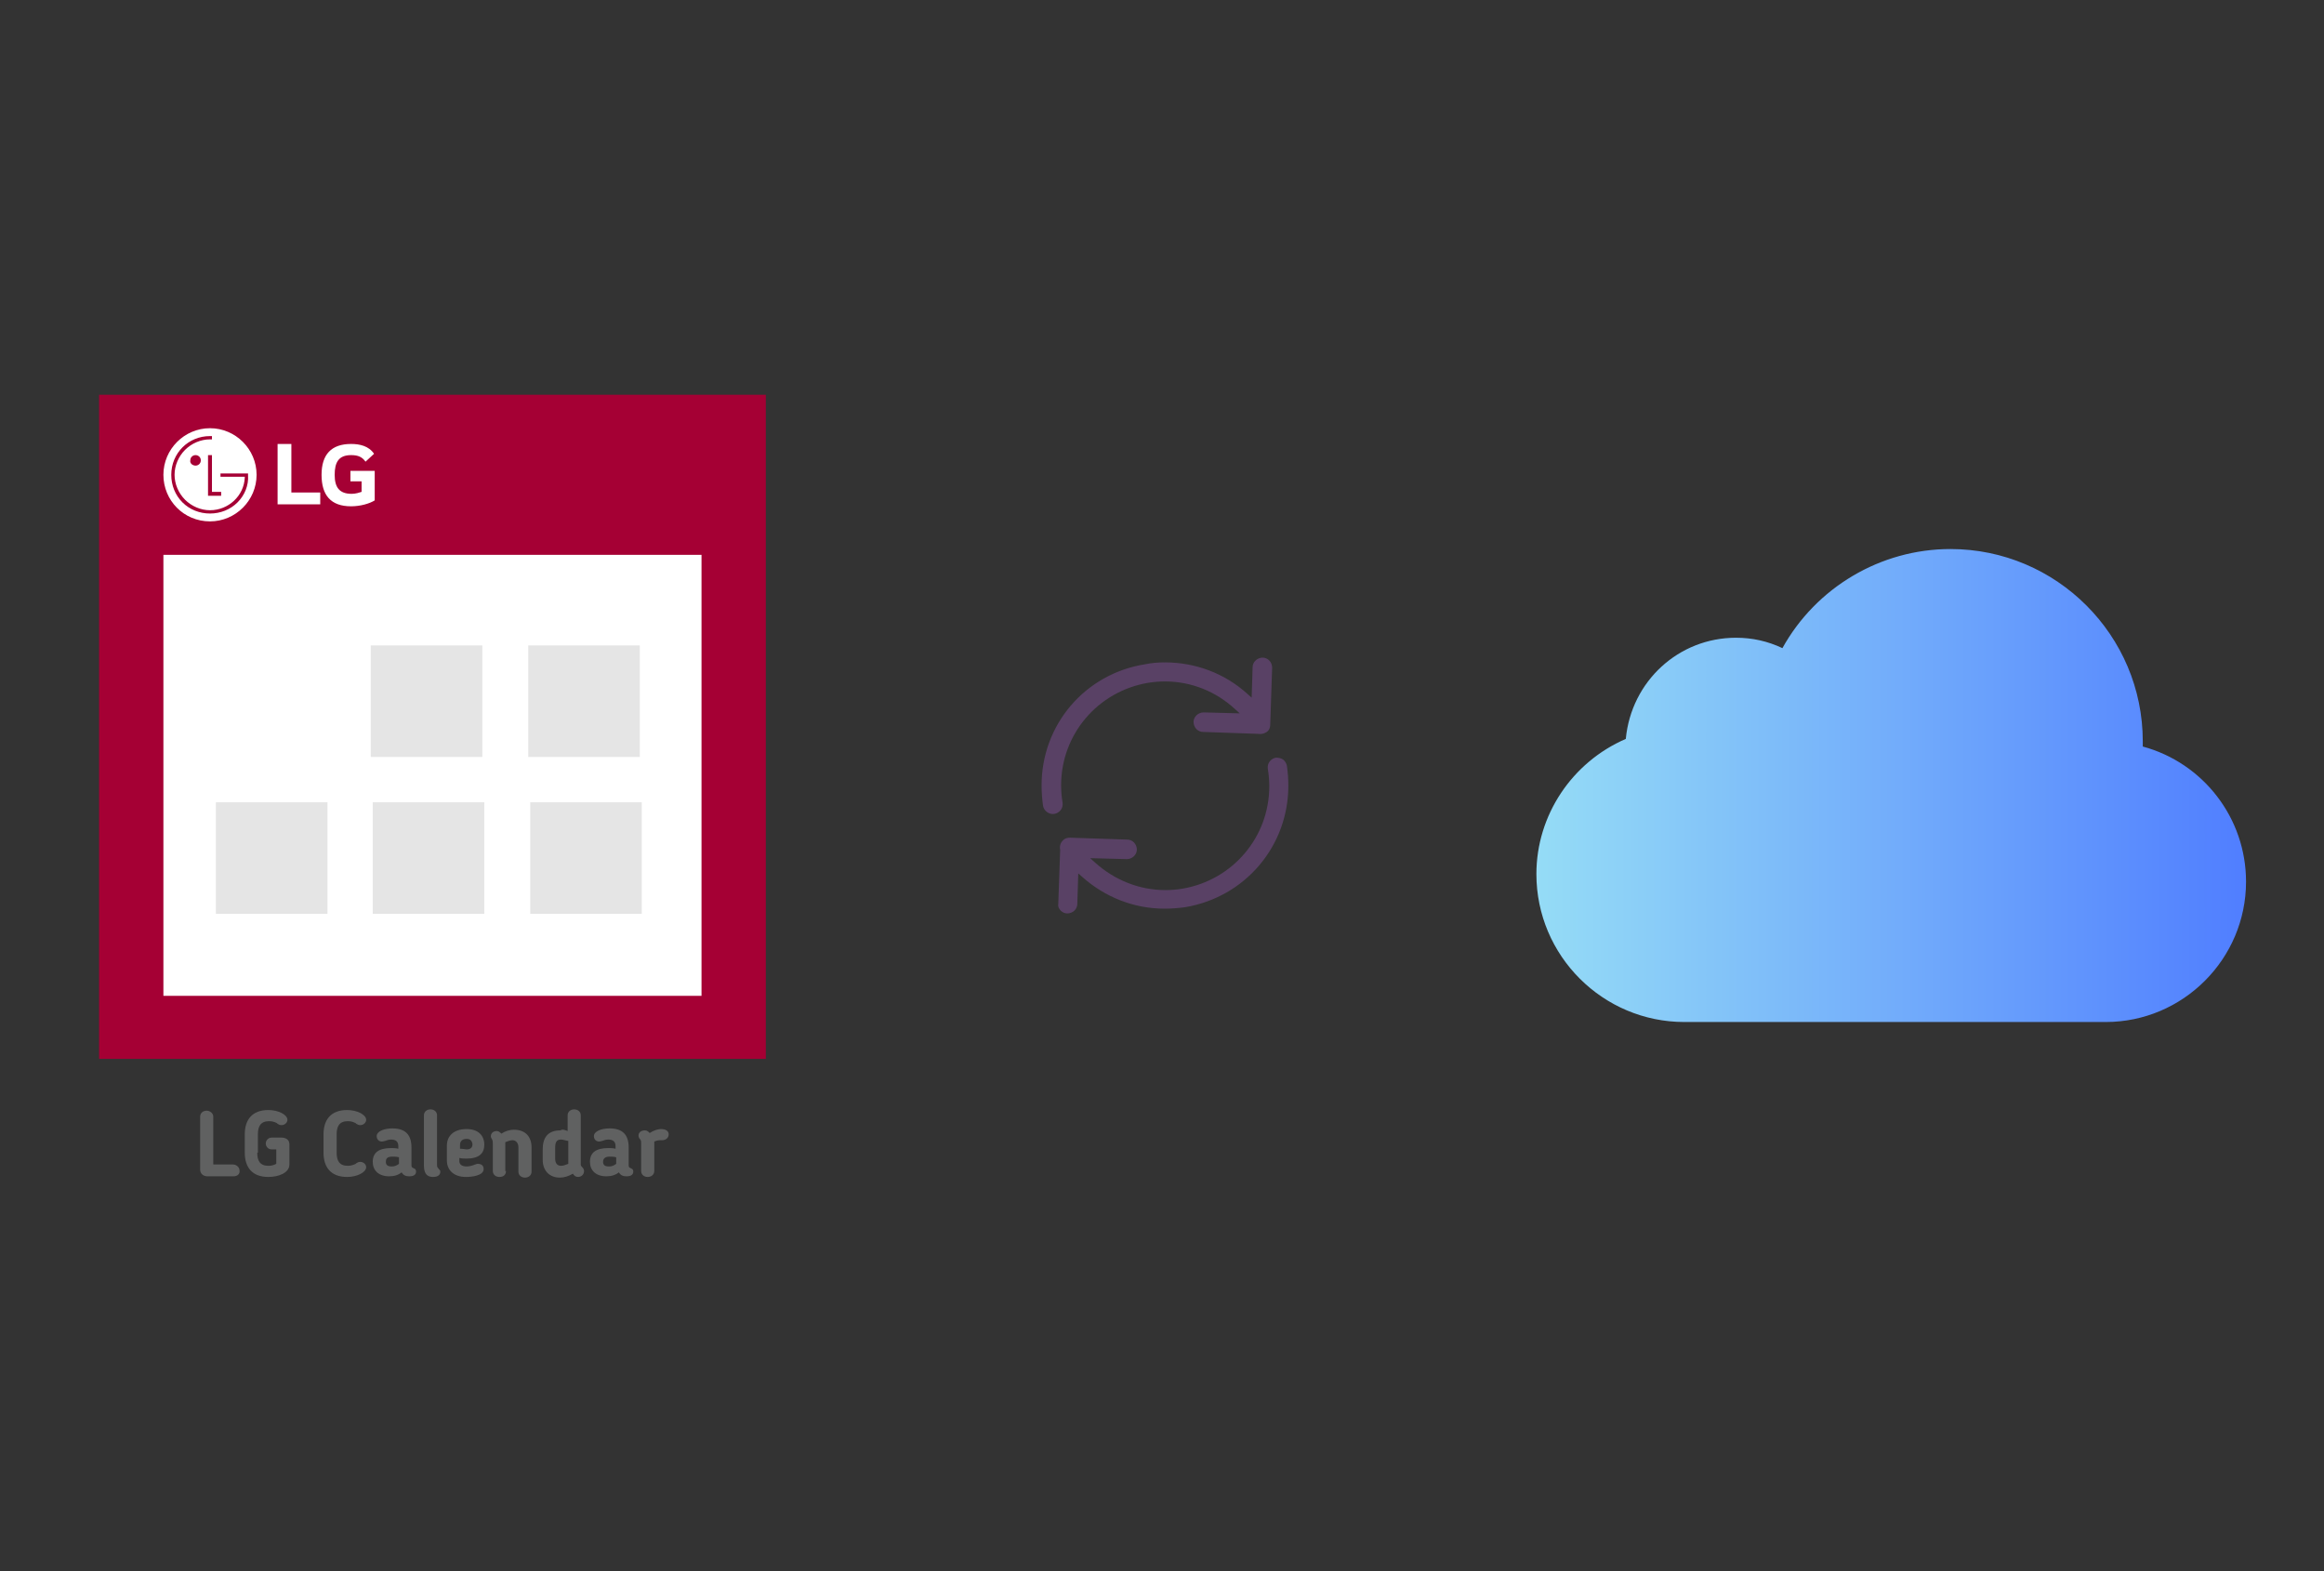
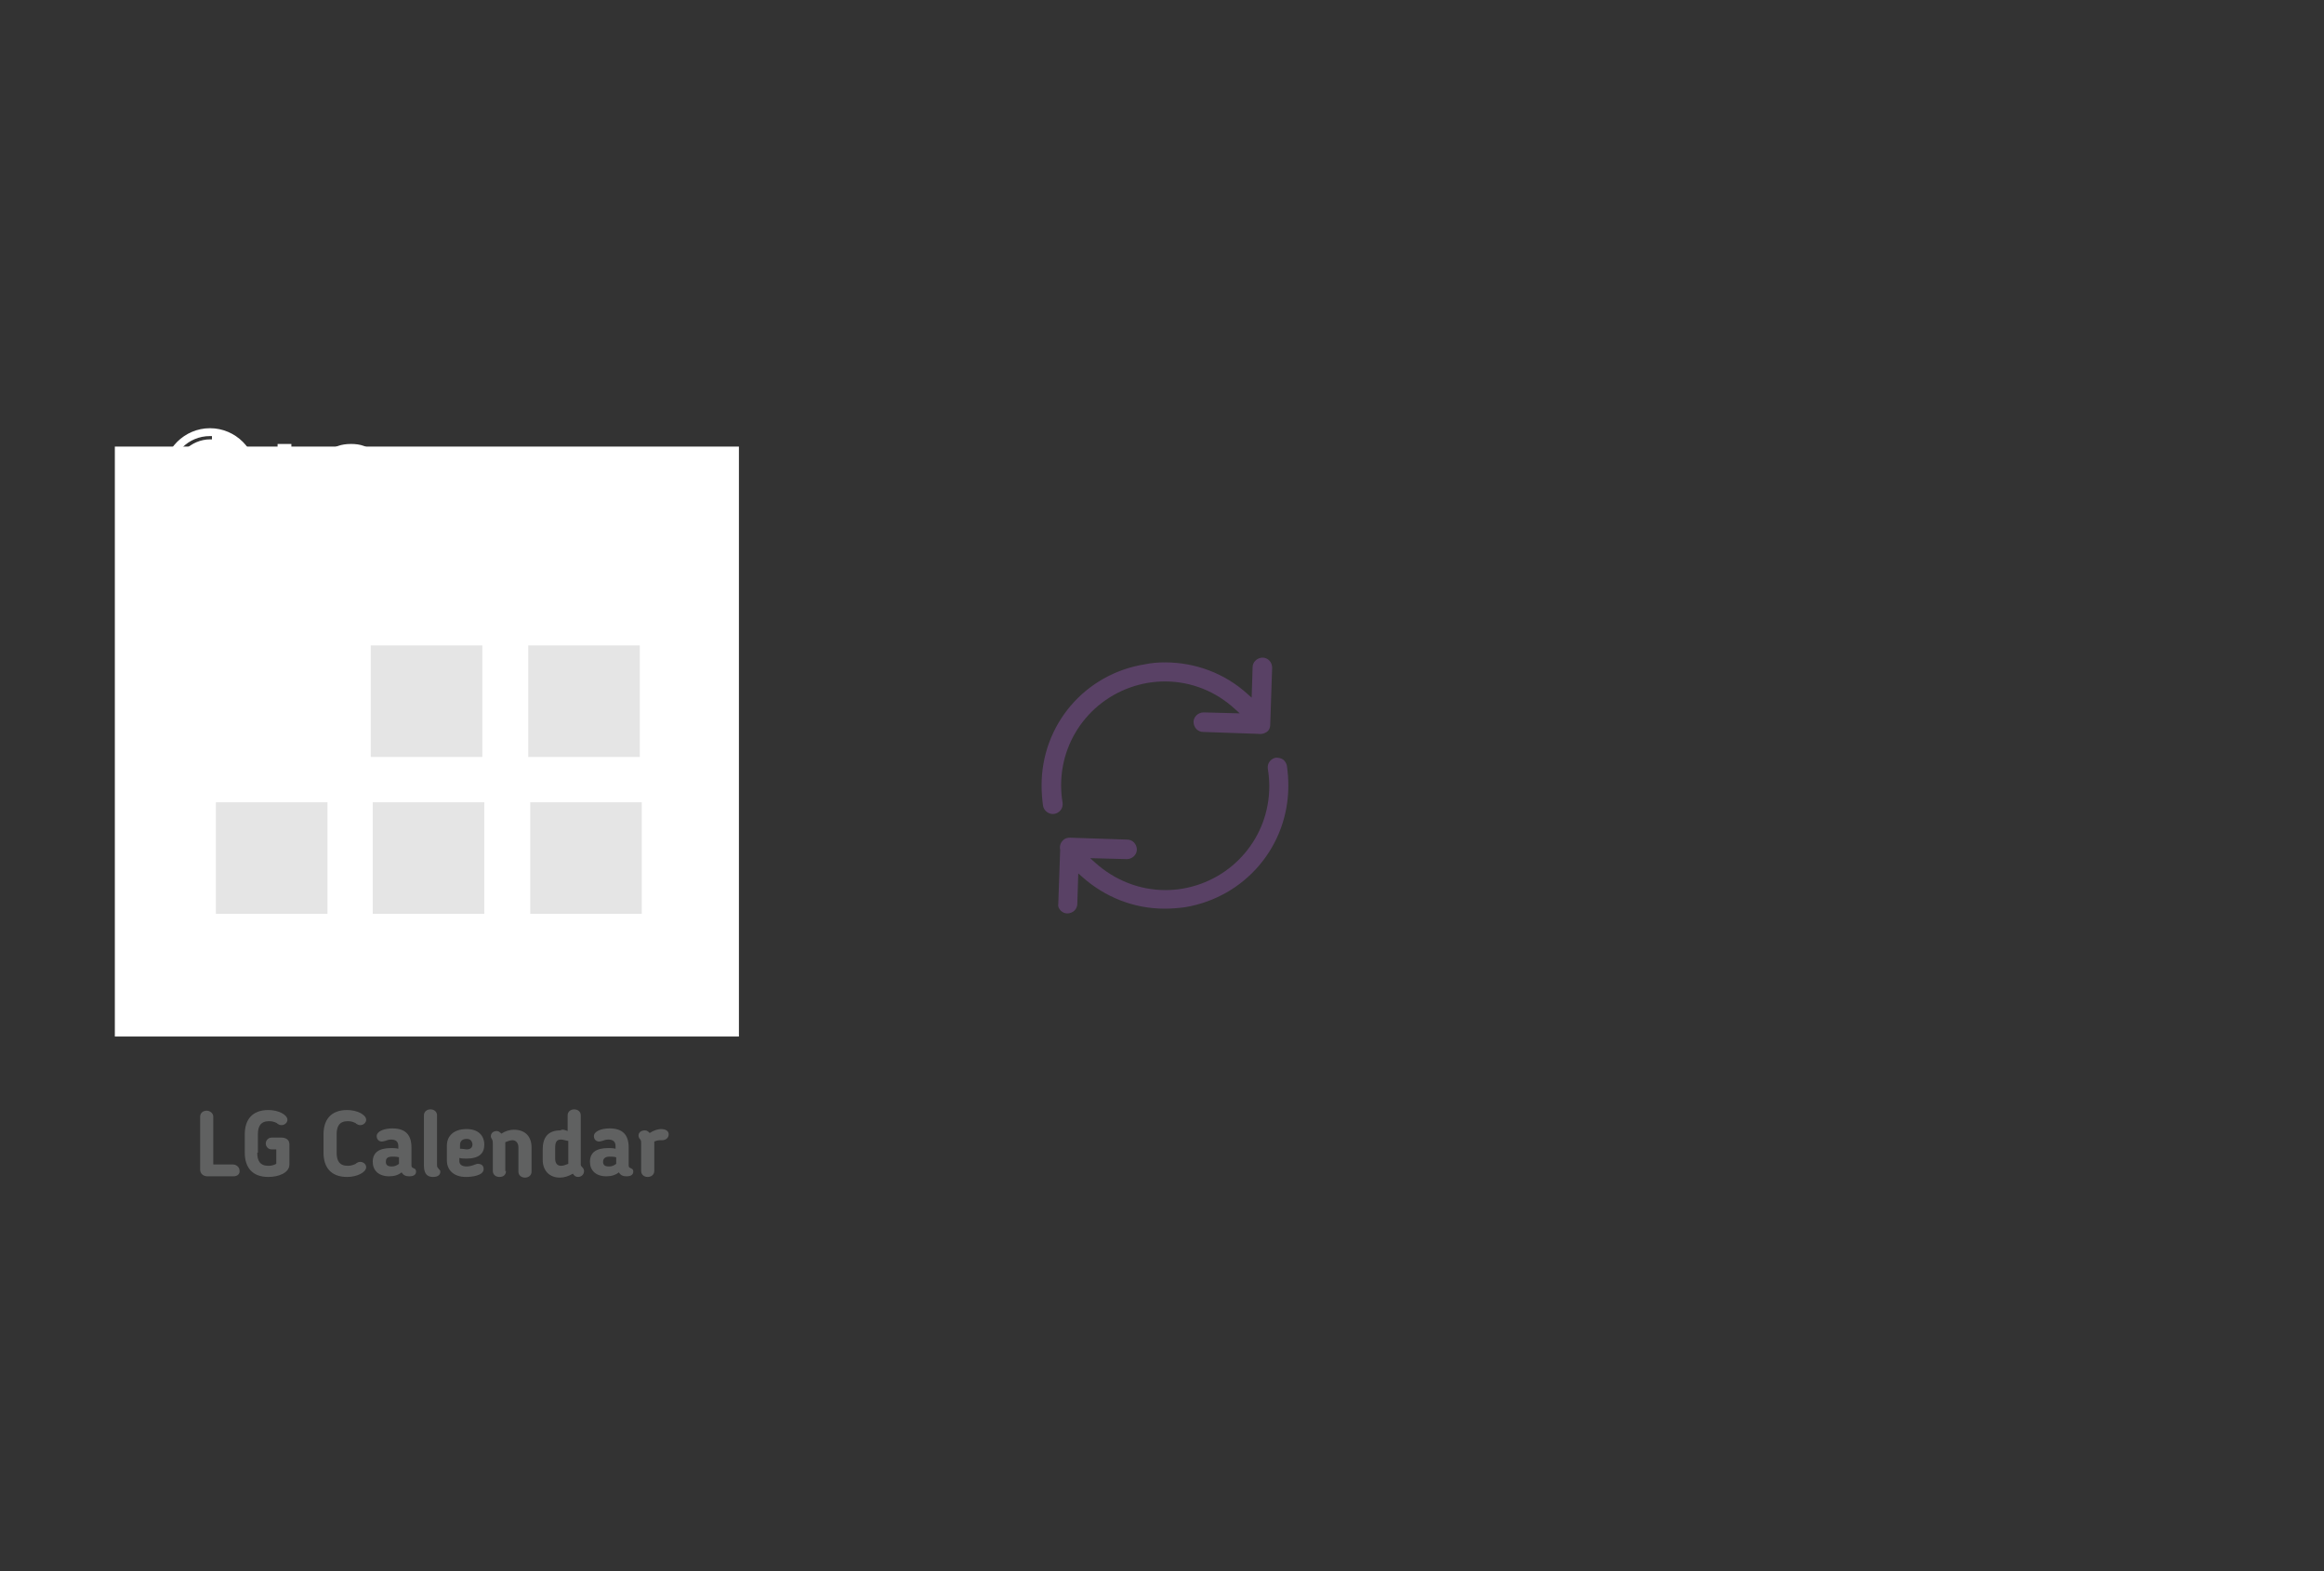
<svg xmlns="http://www.w3.org/2000/svg" x="0" y="0" width="392" height="265" xml="http://www.w3.org/XML/1998/namespace" version="1.1">
  <rect width="100%" height="100%" fill="#333333" stroke="none" />
  <svg x="246" y="57" width="146" height="151" viewBox="0, 0, 249.8, 257.7" xml:space="preserve" id="icloud_1_" enable-background="new 0 0 249.8 257.7" version="1.1">
    <linearGradient x1="22.505" y1="128.87" x2="227.305" y2="128.87" gradientUnits="userSpaceOnUse" id="icloud_2_">
      <stop offset="0%" stop-color="#95DCF6" />
      <stop offset="100%" stop-color="#507EFF" />
    </linearGradient>
-     <path d="M227.3 156.6 C227.3 178.9 209.1 197.1 186.8 197.1 L65.2 197.1 C41.7 197.1 22.5 178 22.5 154.4 C22.5 137.4 32.8 122.1 48.3 115.4 C49.9 98.7 63.6 86.2 80.1 86.2 C84.8 86.2 89.3 87.2 93.5 89.2 C103.2 71.7 121.8 60.6 142 60.6 C172.6 60.6 197.5 85.5 197.5 116.1 C197.5 116.6 197.5 117.1 197.5 117.6 C214.9 122.3 227.3 138.2 227.3 156.6 z" id="icloud" style="fill:url(#icloud_2_);" />
  </svg>
  <svg x="146" y="82" width="101" height="101" viewBox="0, 0, 68, 125.7" xml:space="preserve" id="Layer_1#1" enable-background="new 0 0 68 125.7" version="1.1">
    <style type="text/css">
	.st0{fill-rule:evenodd;clip-rule:evenodd;}
	.st1{fill-rule:evenodd;clip-rule:evenodd;fill:#3FBDCF;}
	.st2{fill-rule:evenodd;clip-rule:evenodd;fill:#FFFFFF;}
	.st3{fill:#FFA000;}
	.st4{fill:#FFCA28;}
	.st5{fill:#F7F7F7;}
	.st6{fill:#594165;}
	.st7{fill:#FFFFFF;}
	.st8{opacity:0.9;fill:#FFFFFF;}
	.st9{fill:#4885ED;}
	.st10{fill:#F7F7F7;stroke:#594165;stroke-width:4;stroke-miterlimit:10;}
	.st11{fill:#E0412F;}
	.st12{fill-rule:evenodd;clip-rule:evenodd;fill:#606161;}
	.st13{fill:none;stroke:#58ABF4;stroke-width:0.25;stroke-miterlimit:10;}
	.st14{fill:#036EB1;}
	.st15{fill:#A4C639;}
	.st16{fill:none;stroke:#E0412F;stroke-miterlimit:10;}
	.st17{fill:#046DB2;}
	.st18{fill-rule:evenodd;clip-rule:evenodd;fill:#528FF5;}
	.st19{fill-rule:evenodd;clip-rule:evenodd;fill:#417BE6;}
	.st20{fill-rule:evenodd;clip-rule:evenodd;fill:#4881E8;}
	.st21{fill-rule:evenodd;clip-rule:evenodd;fill:#FBC013;}
	.st22{fill:#E5E5E5;}
	.st23{fill:#DF871E;}
	.st24{fill:#B6B6B6;}
	.st25{fill:#8C5BA4;}
	.st26{fill:#8DC652;}
	.st27{fill:#497FC1;}
	.st28{fill:#919191;}
	.st29{fill-rule:evenodd;clip-rule:evenodd;fill:#8E8E8E;}
	.st30{fill:#8E8E8E;}
	.st31{fill:#EB3D01;}
	.st32{fill:#F57F20;}
	.st33{fill:#ED7E01;}
	.st34{fill-rule:evenodd;clip-rule:evenodd;fill:#046DB2;}
	.st35{fill:#E0E2E2;}
	.st36{fill:#47D86F;}
	.st37{fill:#4FC9F8;}
	.st38{fill:#FF9327;}
	.st39{fill:#C9C8C4;}
	.st40{fill:#9A9A9A;}
	.st41{fill:#F2F2F2;}
	.st42{fill:#F14336;}
	.st43{fill:#D32E2A;}
	.st44{fill:#FBBB00;}
	.st45{fill:#518EF8;}
	.st46{fill:#28B446;}
	.st47{fill:#A3C53A;}
	.st48{fill:#D6D8D7;}
	.st49{fill:#3A5BBC;}
	.st50{fill:url(#SVGID_43_);}
	.st51{fill:url(#SVGID_44_);}
	.st52{fill:url(#SVGID_45_);}
	.st53{fill:url(#SVGID_46_);}
	.st54{fill:#FFE168;}
	.st55{fill:#006699;}
	.st56{fill:#F4AE01;}
	.st57{fill:#DD191F;}
	.st58{fill:#323232;}
	.st59{fill:#CDCCCA;}
	.st60{fill:#5199F0;}
	.st61{fill:#791BCC;}
	.st62{fill:#C71D2E;}
	.st63{fill:#32DAC4;}
	.st64{fill:#3C5A99;}
	.st65{fill:#FCB714;}
	.st66{fill:#F06415;}
	.st67{fill:#BDCF31;}
	.st68{fill:#00A1E0;}
	.st69{fill:#00A1E3;}
	.st70{fill:#7AAD3E;}
	.st71{fill:#A50034;}
	.st72{fill:#6B6B6B;}
	.st73{fill:#005DAA;}
	.st74{fill:#EB0028;}
	.st75{fill:#888B8D;}
	.st76{fill:#0C4DA2;}
	.st77{fill:#00BFFF;}
	.st78{fill-rule:evenodd;clip-rule:evenodd;fill:#E81123;}
	.st79{fill:#FF6700;}
	.st80{fill:#00BFFE;}
	.st81{fill:#C4C4C4;}
	.st82{fill:url(#SVGID_47_);}
	.st83{fill:url(#SVGID_48_);}
	.st84{fill:url(#SVGID_49_);}
	.st85{fill:url(#SVGID_50_);}
	.st86{fill:#E5E5E5;stroke:#8E8E8E;stroke-width:2;stroke-miterlimit:10;}
	.st87{fill-rule:evenodd;clip-rule:evenodd;fill:#594165;}
	.st88{fill-rule:evenodd;clip-rule:evenodd;fill:#D4D4D4;}
	.st89{fill-rule:evenodd;clip-rule:evenodd;fill:#3669D6;}
	.st90{fill-rule:evenodd;clip-rule:evenodd;fill:#3A81F4;}
	.st91{fill-rule:evenodd;clip-rule:evenodd;fill:#FAFAFA;}
	.st92{fill-rule:evenodd;clip-rule:evenodd;fill:#E0E0E0;}
	.st93{fill:url(#SVGID_59_);}
	.st94{opacity:0.2;fill:#56C7DA;enable-background:new    ;}
	.st95{fill:url(#SVGID_60_);}
	.st96{fill:url(#SVGID_61_);}
	.st97{fill:url(#SVGID_62_);}
	.st98{fill:url(#SVGID_63_);}
	.st99{fill:url(#SVGID_64_);}
	.st100{fill:#FCFCFC;enable-background:new    ;}
	.st101{enable-background:new    ;}
	.st102{fill:#5A5A5A;}
	.st103{fill:#D8D8D8;enable-background:new    ;}
	.st104{fill:#E9574E;}
	.st105{fill:none;stroke:#D8D8D8;stroke-width:0.75;stroke-miterlimit:10;enable-background:new    ;}
	.st106{fill:#E9574E;stroke:#E9574E;stroke-width:0.75;stroke-miterlimit:10;enable-background:new    ;}
	.st107{fill:#E0E0E0;}
	.st108{fill:#537ABD;}
	.st109{fill:#2EB672;}
	.st110{fill:#FED14B;}
	.st111{fill:#28CD7E;}
	.st112{fill:#CECECE;}
	.st113{fill-rule:evenodd;clip-rule:evenodd;fill:#FF9D17;}
</style>
    <g>
      <path d="M56.1 50 L56.1 50 L56.5 38.1 C56.5 37.6 56.3 37 55.9 36.6 C55.5 36.2 55 36 54.5 36 C53.4 36 52.4 36.9 52.4 38 L52.2 44.4 L51.4 43.7 C46.6 39.3 40.4 37 34 37 C34 37 34 37 34 37 C32.6 37 31.2 37.1 29.8 37.4 C17.2 39.4 8.1 50.1 8.1 62.8 C8.1 64.2 8.2 65.6 8.4 67.1 C8.6 68.2 9.7 69 10.8 68.8 C11.9 68.6 12.7 67.6 12.5 66.4 C12.3 65.2 12.2 64 12.2 62.8 C12.2 52.1 19.9 43.1 30.4 41.3 C31.6 41.1 32.8 41 34 41 C34 41 34 41 34 41 C39.5 41 44.7 43.1 48.7 46.8 L49.7 47.7 L42.1 47.5 C41 47.5 40 48.4 40 49.5 C40 50 40.2 50.6 40.6 51 C41 51.4 41.5 51.6 42 51.6 L53.5 52 C54.1 52.1 54.7 52 55.2 51.7 C55.8 51.4 56.1 50.8 56.1 50 z" class="st6" style="fill:#594165;" />
      <path d="M12.1 89.1 C12.5 89.5 13 89.7 13.5 89.7 C14 89.7 14.6 89.5 15 89.1 C15.4 88.7 15.6 88.2 15.6 87.7 L15.8 81.3 L16.6 82 C21.4 86.3 27.5 88.7 33.9 88.7 C35.3 88.7 36.7 88.6 38.2 88.4 C50.8 86.3 59.9 75.6 59.9 62.9 C59.9 61.5 59.8 60.1 59.6 58.7 C59.5 58.2 59.2 57.7 58.8 57.4 C58.4 57.1 57.8 57 57.3 57 C56.2 57.2 55.4 58.2 55.6 59.4 C55.8 60.6 55.9 61.8 55.9 63 C55.9 73.7 48.2 82.7 37.7 84.5 C36.5 84.7 35.3 84.8 34.1 84.8 C34.1 84.8 34.1 84.8 34.1 84.8 C28.6 84.8 23.4 82.7 19.3 79 L18.3 78.1 L26 78.3 C27.1 78.3 28.1 77.4 28.1 76.3 C28.1 75.8 27.9 75.2 27.5 74.8 C27.1 74.4 26.6 74.2 26.1 74.2 L14.1 73.8 L14.1 73.8 C14.1 73.8 14.1 73.8 14.1 73.8 C13.6 73.8 13.2 73.9 12.9 74.1 C12.2 74.6 11.8 75.4 12 76.3 L12 76.4 L11.6 87.8 C11.5 88.1 11.7 88.7 12.1 89.1 z" class="st6" style="fill:#594165;" />
    </g>
  </svg>
  <svg x="0" y="57" width="146" height="151" viewBox="0, 0, 131.9, 125.7" xml:space="preserve" id="Layer_1#2" enable-background="new 0 0 131.9 125.7" version="1.1">
    <g>
      <rect x="17.5" y="11.2" width="95.1" height="89.9" style="fill:white;" />
-       <path d="M15.1 3.3 C15.1 37.1 15.1 70.9 15.1 104.5 C49.1 104.5 83 104.5 116.7 104.5 C116.7 70.7 116.7 37.1 116.7 3.3 C82.8 3.3 49 3.3 15.1 3.3 z M106.9 94.9 C79.6 94.9 52.3 94.9 24.9 94.9 C24.9 72.6 24.9 50.3 24.9 27.7 C52.1 27.7 79.4 27.7 106.9 27.7 C106.9 49.9 106.9 72.3 106.9 94.9 z" style="fill:#A50034;" />
      <rect x="56.5" y="41.5" width="17" height="17" style="fill:#E5E5E5;" />
      <rect x="80.5" y="41.5" width="17" height="17" style="fill:#E5E5E5;" />
      <rect x="32.9" y="65.4" width="17" height="17" style="fill:#E5E5E5;" />
      <rect x="56.8" y="65.4" width="17" height="17" style="fill:#E5E5E5;" />
      <rect x="80.8" y="65.4" width="17" height="17" style="fill:#E5E5E5;" />
      <g>
        <path d="M35.6 122.4 L31.6 122.4 C31 122.4 30.5 122 30.5 121.4 L30.5 113.3 C30.5 112.8 30.9 112.4 31.5 112.4 C32 112.4 32.5 112.8 32.5 113.3 L32.5 120.6 L35.5 120.6 C36 120.6 36.5 121 36.5 121.5 C36.6 122 36.2 122.4 35.6 122.4 z" style="fill:#606161;" />
        <path d="M39.2 118.8 C39.2 120 39.6 120.8 40.9 120.8 C41.4 120.8 41.7 120.7 42.1 120.5 L42.1 118.3 L41.4 118.3 C40.9 118.3 40.5 117.9 40.5 117.4 C40.5 116.9 40.9 116.5 41.4 116.5 L42.9 116.5 C43.5 116.5 44.1 116.8 44.1 117.5 L44.1 120.6 C44.1 121.9 42.4 122.5 40.9 122.5 C38.4 122.5 37.3 121 37.3 118.8 L37.3 116 C37.3 113.8 38.4 112.3 40.9 112.3 C42.4 112.3 43.8 113 43.8 113.8 C43.8 114.2 43.4 114.6 42.9 114.6 C42.6 114.6 42.5 114.5 42.3 114.4 L42.2 114.3 C41.8 114.1 41.5 114 41 114 C39.7 114 39.3 114.8 39.3 116 L39.3 118.8 z" style="fill:#606161;" />
        <path d="M51.3 118.8 C51.3 120 51.7 120.8 53 120.8 C53.4 120.8 53.8 120.7 54.2 120.5 L54.3 120.4 C54.5 120.3 54.6 120.2 54.9 120.2 C55.4 120.2 55.8 120.6 55.8 121 C55.8 121.8 54.4 122.5 52.9 122.5 C50.4 122.5 49.3 121 49.3 118.8 L49.3 116 C49.3 113.8 50.4 112.3 52.9 112.3 C54.4 112.3 55.8 113 55.8 113.8 C55.8 114.2 55.4 114.6 54.9 114.6 C54.6 114.6 54.5 114.5 54.3 114.4 L54.2 114.3 C53.8 114.1 53.5 114 53 114 C51.7 114 51.3 114.8 51.3 116 L51.3 118.8 z" style="fill:#606161;" />
        <path d="M62.7 120.7 C62.7 121.1 62.9 121.1 63.1 121.2 C63.3 121.3 63.4 121.4 63.4 121.7 C63.4 122.1 63.1 122.4 62.4 122.4 C61.9 122.4 61.5 122.3 61.2 121.8 C60.7 122.2 60.1 122.4 59.3 122.4 C57.7 122.4 56.8 121.5 56.8 120.2 L56.8 120.2 C56.8 118.8 57.7 118.1 59.6 118.1 C60 118.1 60.3 118.1 60.7 118.2 L60.7 117.8 C60.7 117.1 60.3 116.8 59.6 116.8 C59.2 116.8 59 116.9 58.7 117 C58.6 117 58.4 117.1 58.2 117.1 C57.6 117.1 57.4 116.6 57.4 116.3 C57.4 115.5 58.6 115.1 59.8 115.1 C61.8 115.1 62.7 116.1 62.7 118 L62.7 120.7 z M58.8 120.2 L58.8 120.2 C58.8 120.7 59.1 120.9 59.7 120.9 C60.1 120.9 60.4 120.8 60.8 120.5 L60.8 119.5 C60.4 119.4 60.1 119.4 59.8 119.4 C58.9 119.4 58.8 119.8 58.8 120.2 z" style="fill:#606161;" />
        <path d="M64.6 120.8 L64.6 113.1 C64.6 112.6 65 112.2 65.6 112.2 C66.2 112.2 66.6 112.6 66.6 113.1 L66.6 120.6 C66.6 120.9 66.6 121 66.8 121.2 C66.9 121.4 67.1 121.4 67.1 121.7 C67.1 122.2 66.7 122.5 66 122.5 C65.4 122.5 64.6 122.3 64.6 120.8 z" style="fill:#606161;" />
        <path d="M70 119.6 L70 120.1 C70 120.6 70.4 120.9 71.1 120.9 C71.5 120.9 71.9 120.8 72.4 120.6 C72.5 120.6 72.6 120.5 72.8 120.5 C73.5 120.5 73.7 120.9 73.7 121.3 C73.7 122.3 71.9 122.5 71 122.5 C69.1 122.5 68.1 121.4 68.1 120 L68.1 117.7 C68.1 116.3 69.1 115.2 71.1 115.2 C72.9 115.2 73.8 116.2 73.8 117.6 C73.8 118.9 73 119.7 71.1 119.7 C70.7 119.7 70.4 119.7 70 119.6 z M71.1 116.7 C70.4 116.7 70.1 117.1 70.1 117.6 L70.1 118.2 C70.5 118.2 71 118.3 71.1 118.3 C71.6 118.3 72 118.1 72 117.5 C71.9 116.9 71.6 116.7 71.1 116.7 z" style="fill:#606161;" />
        <path d="M77.1 121.6 C77.1 122.1 76.8 122.5 76.1 122.5 C75.5 122.5 75.1 122.1 75.1 121.6 L75.1 117.4 C75.1 116.9 75 116.9 75 116.8 C74.8 116.5 74.8 116.4 74.8 116.3 C74.8 115.8 75.2 115.5 75.7 115.5 C76 115.5 76.2 115.7 76.4 115.9 C77 115.5 77.7 115.3 78.3 115.3 C80.1 115.3 81 116.4 81 118 L81 121.7 C81 122.2 80.6 122.6 80 122.6 C79.4 122.6 79 122.2 79 121.7 L79 118 C79 117.3 78.6 116.9 78.1 116.9 C77.8 116.9 77.5 117 77 117.2 C77 117.3 77 117.4 77 117.5 L77 121.6 z" style="fill:#606161;" />
        <path d="M86.5 115.5 L86.5 113.1 C86.5 112.6 86.9 112.2 87.5 112.2 C88.1 112.2 88.5 112.6 88.5 113.1 L88.5 120.6 C88.5 120.8 88.6 120.9 88.8 121.1 C88.9 121.2 89 121.4 89 121.6 C89 122.2 88.5 122.5 88.1 122.5 C87.7 122.5 87.5 122.3 87.3 122 C86.6 122.4 86 122.6 85.3 122.6 C83.7 122.6 82.7 121.5 82.7 119.9 L82.7 118.3 C82.7 116.6 83.4 115.4 85.4 115.4 C85.7 115.2 86 115.3 86.5 115.5 z M86.5 117 C86.1 116.9 85.7 116.8 85.5 116.8 C84.8 116.8 84.6 117.2 84.6 118.1 L84.6 119.7 C84.6 120.4 84.9 120.8 85.5 120.8 C85.8 120.8 86.1 120.7 86.6 120.5 C86.6 120.4 86.6 120.3 86.6 120.2 L86.6 117 z" style="fill:#606161;" />
        <path d="M95.8 120.7 C95.8 121.1 96 121.1 96.2 121.2 C96.4 121.3 96.5 121.4 96.5 121.7 C96.5 122.1 96.2 122.4 95.5 122.4 C95 122.4 94.6 122.3 94.3 121.8 C93.8 122.2 93.2 122.4 92.4 122.4 C90.8 122.4 89.9 121.5 89.9 120.2 L89.9 120.2 C89.9 118.8 90.8 118.1 92.7 118.1 C93.1 118.1 93.4 118.1 93.8 118.2 L93.8 117.8 C93.8 117.1 93.4 116.8 92.7 116.8 C92.3 116.8 92.1 116.9 91.8 117 C91.7 117 91.5 117.1 91.3 117.1 C90.7 117.1 90.5 116.6 90.5 116.3 C90.5 115.5 91.7 115.1 92.9 115.1 C94.9 115.1 95.8 116.1 95.8 118 L95.8 120.7 z M91.9 120.2 L91.9 120.2 C91.9 120.7 92.2 120.9 92.8 120.9 C93.2 120.9 93.5 120.8 93.9 120.5 L93.9 119.5 C93.5 119.4 93.2 119.4 92.9 119.4 C92.1 119.4 91.9 119.8 91.9 120.2 z" style="fill:#606161;" />
        <path d="M99.7 117.1 C99.7 117.2 99.7 117.3 99.7 117.4 L99.7 121.6 C99.7 122.1 99.3 122.5 98.7 122.5 C98.1 122.5 97.7 122.1 97.7 121.6 L97.7 117.4 C97.7 117.1 97.7 116.9 97.5 116.7 C97.4 116.6 97.3 116.4 97.3 116.2 C97.3 115.7 97.7 115.4 98.3 115.4 C98.6 115.4 98.8 115.6 99 115.8 C99.6 115.4 100.3 115.2 100.7 115.2 C101.6 115.2 101.9 115.6 101.9 116 C101.9 116.5 101.5 116.9 100.9 116.9 C100.4 116.9 100.2 116.9 99.7 117.1 z" style="fill:#606161;" />
      </g>
      <g>
        <path d="M32 8.4 C28.1 8.4 24.9 11.6 24.9 15.5 C24.9 19.4 28 22.6 32 22.6 C35.9 22.6 39.1 19.4 39.1 15.5 C39.1 11.6 35.9 8.4 32 8.4 z M33.7 18.1 L33.7 18.7 L31.7 18.7 L31.7 12.5 L32.3 12.5 L32.3 18.1 L33.7 18.1 z M36.2 19.7 C35.1 20.8 33.6 21.4 32 21.4 C30.4 21.4 28.9 20.8 27.8 19.7 C26.7 18.6 26.1 17.1 26.1 15.5 C26.1 12.2 28.7 9.6 32 9.6 C32.1 9.6 32.2 9.6 32.3 9.6 L32.3 9.6 L32.3 10.1 C32.2 10.1 32.1 10.1 32 10.1 C30.6 10.1 29.2 10.7 28.2 11.7 C27.2 12.7 26.6 14.1 26.6 15.5 C26.6 16.9 27.2 18.3 28.2 19.3 C29.2 20.3 30.6 20.9 32 20.9 C34.8 20.9 37.2 18.7 37.3 15.9 C37.3 15.9 37.3 15.8 37.3 15.8 L33.6 15.8 L33.6 15.3 L37.6 15.3 L37.8 15.3 L37.8 15.6 C37.9 17.1 37.3 18.6 36.2 19.7 z M30.6 13.3 C30.6 13.8 30.2 14.1 29.8 14.1 C29.3 14.1 28.9 13.7 29 13.3 C29 12.8 29.4 12.5 29.8 12.5 C30.2 12.5 30.6 12.8 30.6 13.3 z" style="fill:white;" />
        <path d="M44.4 10.8 L42.3 10.8 L42.3 20 L48.8 20 L48.8 18.2 L44.4 18.2 L44.4 10.8 z M53.4 16.5 L55.1 16.5 L55.1 18.1 C54.8 18.2 54.2 18.4 53.6 18.4 C51.7 18.4 51 17.4 51 15.5 C51 13.6 51.6 12.5 53.5 12.5 C54.6 12.5 55.2 12.8 55.7 13.5 L57 12.3 C56.2 11.1 54.8 10.8 53.5 10.8 C50.5 10.8 49 12.4 49 15.5 C49 18.6 50.4 20.3 53.5 20.3 C54.9 20.3 56.3 19.9 57.1 19.4 L57.1 14.9 L53.4 14.9 L53.4 16.5 L53.4 16.5 z" style="fill:white;" />
      </g>
    </g>
  </svg>
</svg>